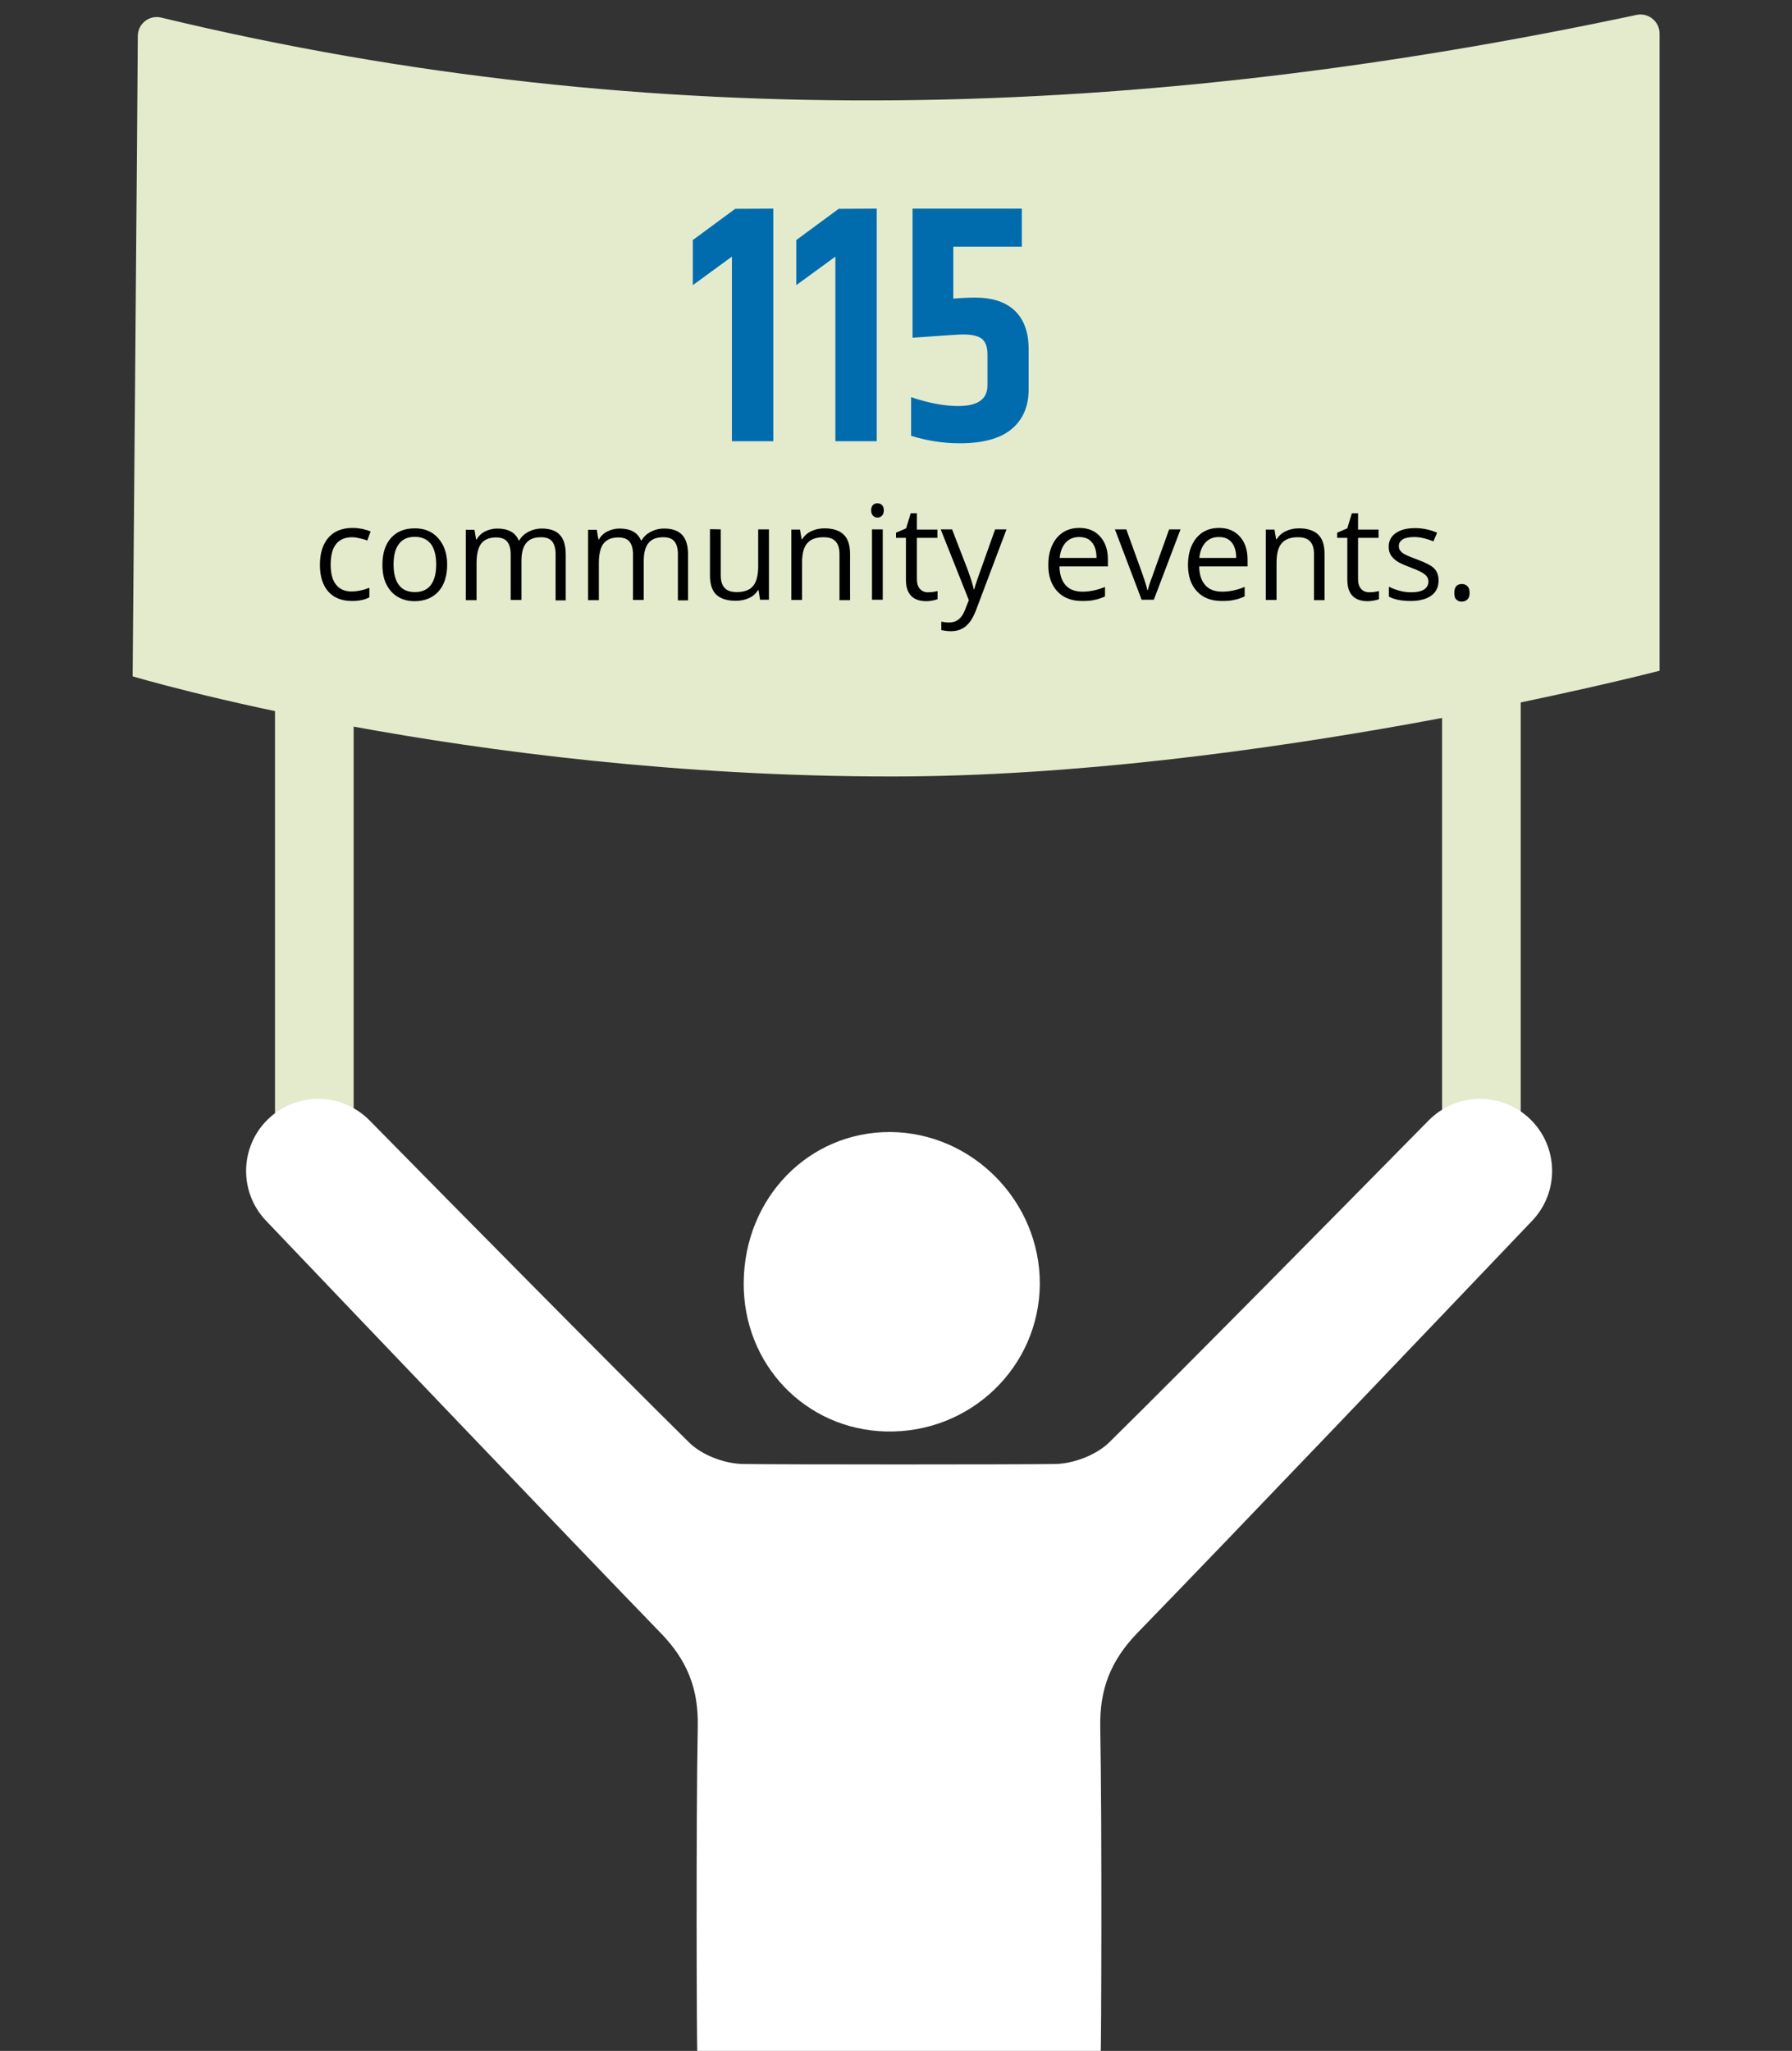
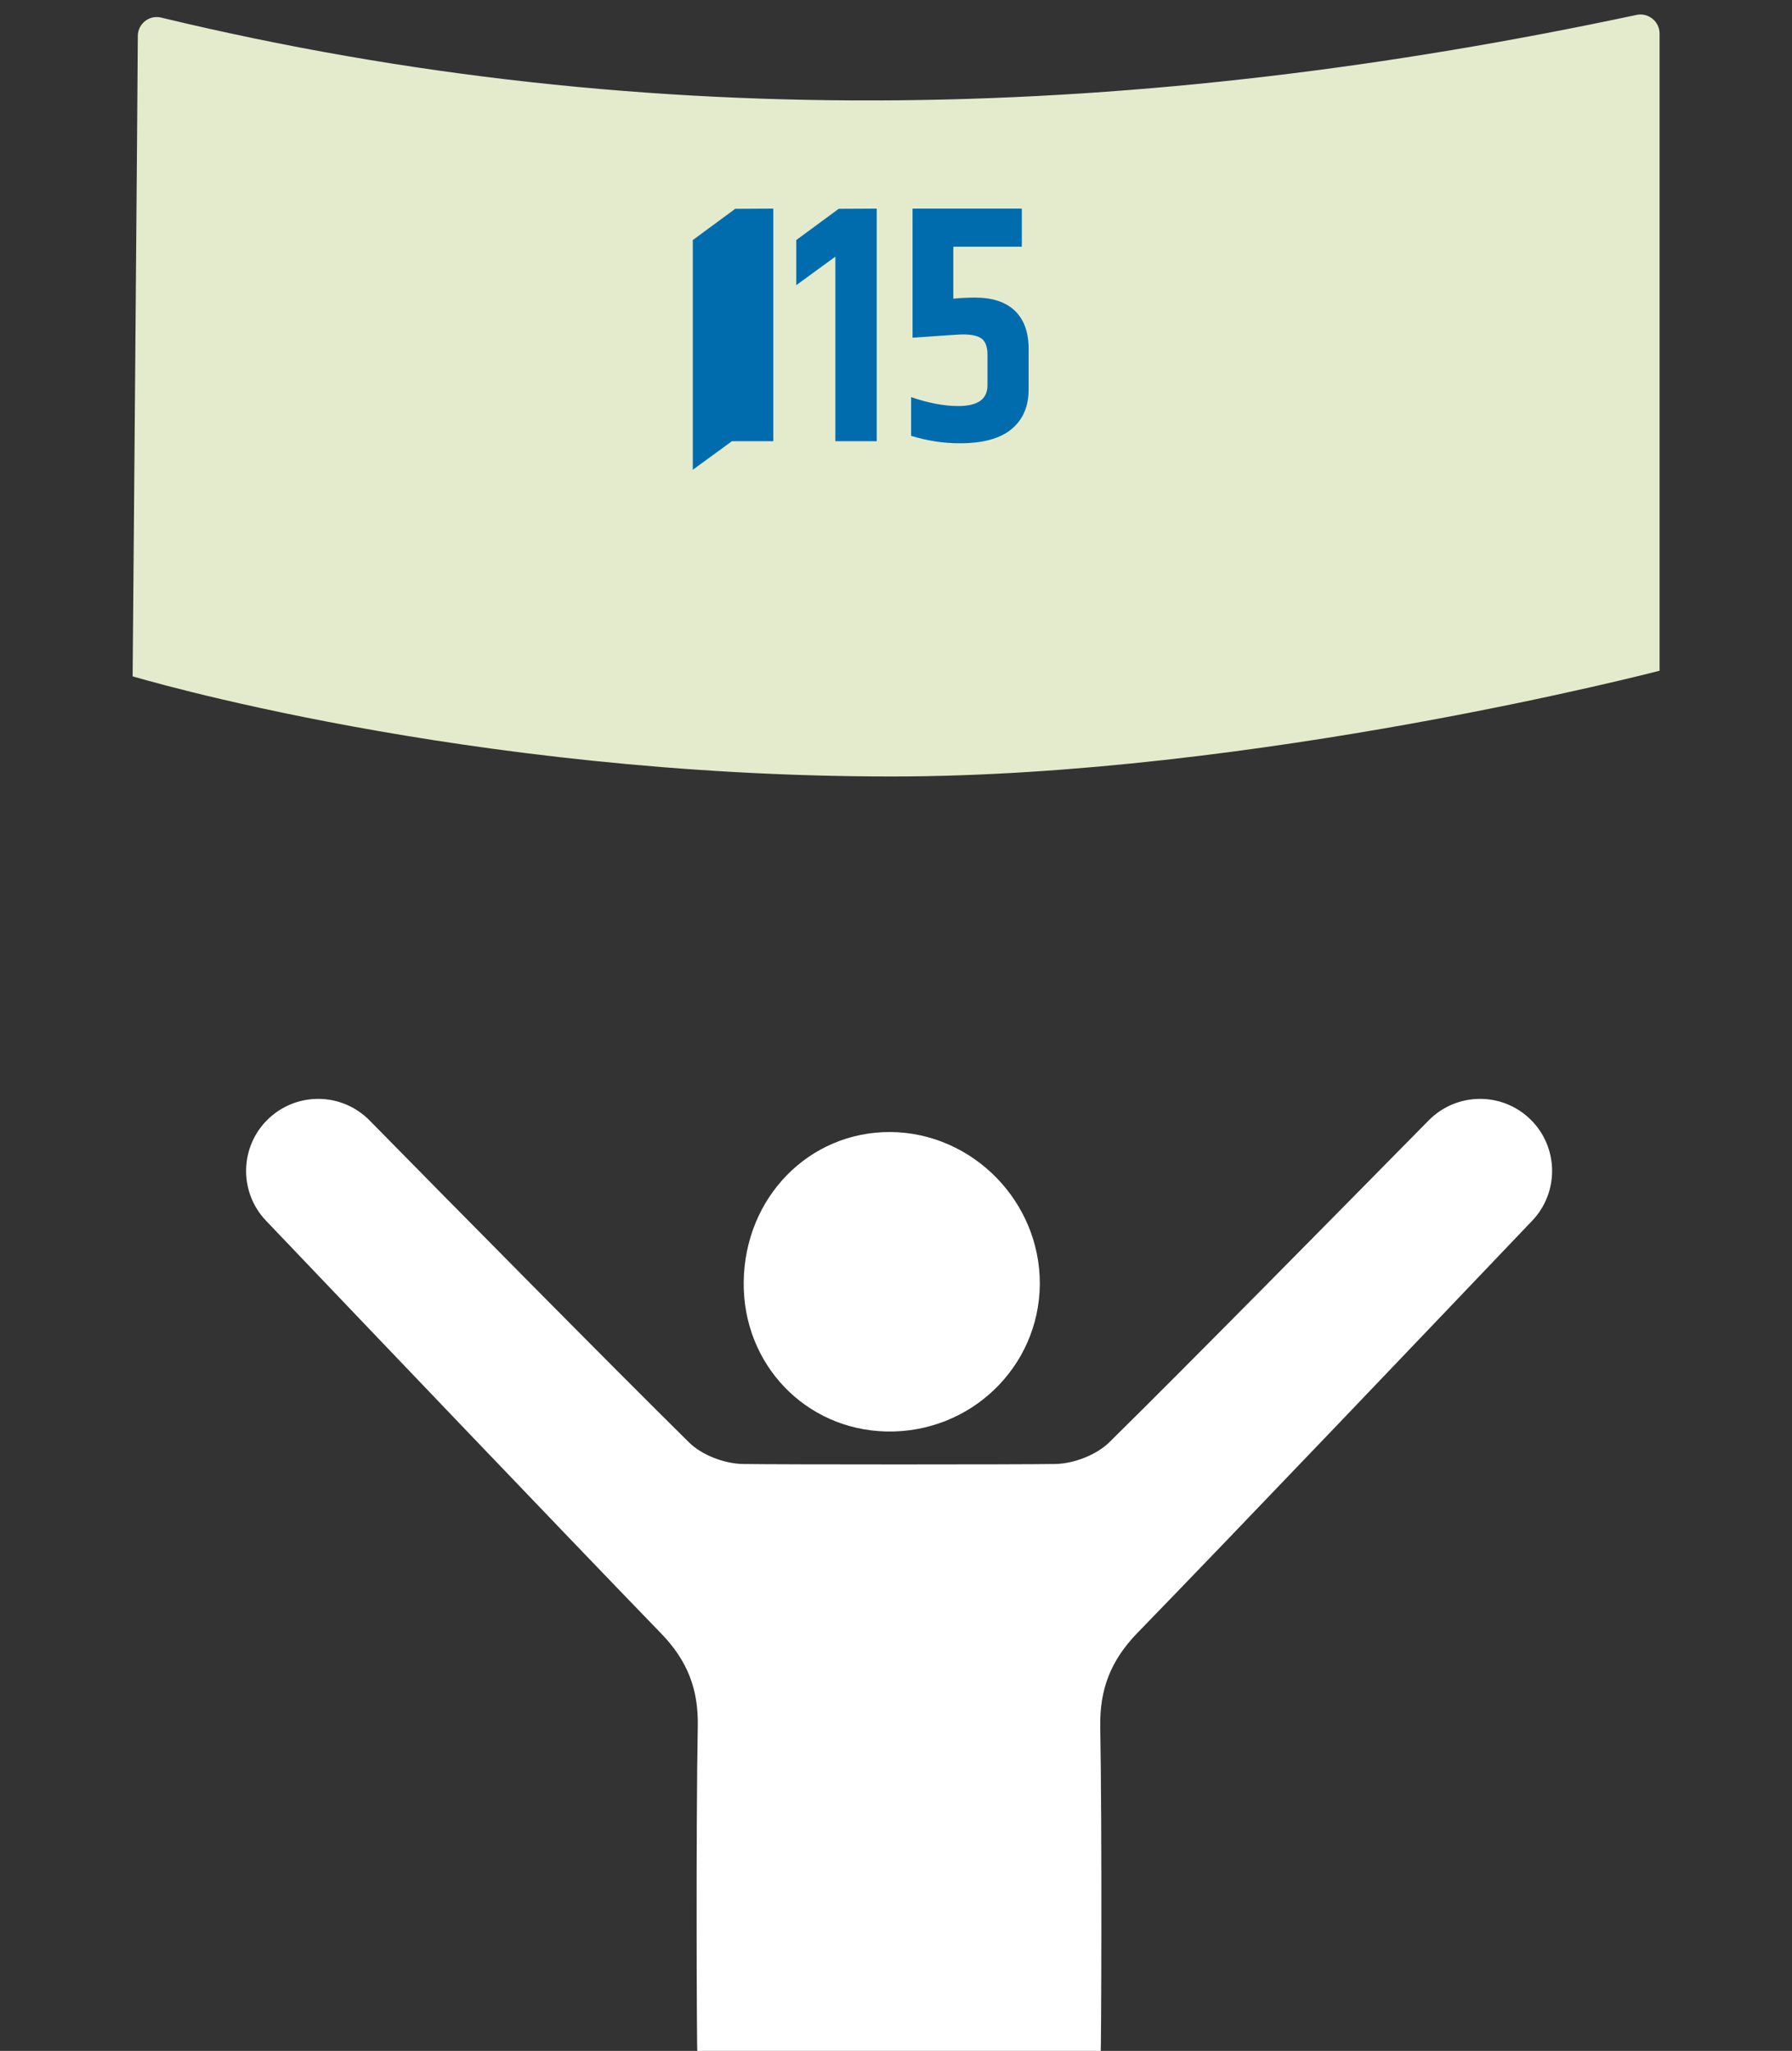
<svg xmlns="http://www.w3.org/2000/svg" id="Icons" viewBox="0 0 866 991">
  <rect x="0" y="0" width="866" height="991" fill="#333333" stroke="none" />
  <style>.st0{fill:#e4ebcd}.st1{fill:#FFF}.st2{enable-background:new}.st3{fill:#006cad}</style>
-   <path class="st0" d="M132.9 331.2h38v227h-38zM696.9 331.2h38v227h-38z" />
  <path class="st0" d="M802 324.1V16.2c0-5.8-5.4-10.2-11.1-9C552.4 58 316.6 66 77.9 8.5c-5.8-1.4-11.3 3-11.3 8.9 0 12-2.5 309.4-2.5 309.4S225 375.2 431 375.2c174.9 0 371-51.1 371-51.1z" />
  <path class="st1" d="M428.3 691.7c40.6.9 73.9-31.1 74.2-71.2.2-39.9-32.5-73.2-72.2-73.5-39.4-.2-70.5 31.7-70.9 72.6-.4 39.6 29.8 71.2 68.9 72.1z" />
  <path class="st1" d="M739.6 540.9c-13.7-13.4-35.7-13.2-49.2.5-39.4 40-116.4 118.2-154.3 155.5-6.2 6.1-17.1 10.3-25.9 10.5-14.9.3-136.5.3-151.4 0-8.8-.2-19.7-4.3-25.9-10.5-37.9-37.4-115-115.5-154.3-155.5-13.5-13.7-35.4-13.9-49.2-.5-13.6 13.3-14 35.1-.9 48.9 45 47.2 142.5 149.4 190.9 199.4 12.9 13.3 18.2 27.1 17.8 45.2-.9 48.9-.5 155-.2 159.1.3 4.2 3.8 7.5 8 7.5H523.9c4.2 0 7.7-3.3 8-7.5.3-4.1.7-110.2-.2-159.1-.3-18.1 5-31.9 17.8-45.2 48.5-49.9 146-152.2 191-199.4 13.1-13.8 12.7-35.6-.9-48.9z" />
  <g class="st2">
-     <path class="st3" d="M373.7 100.8v112.4h-20V124l-18.9 13.8V116l20.5-15.1 18.4-.1zM423.7 100.8v112.4h-20V124l-18.9 13.8V116l20.5-15.1 18.4-.1zM441 100.8h52.8v18.4h-33.1v25.1c3.4-.3 6.9-.5 10.5-.5 8.4 0 14.8 2.1 19.3 6.4 4.4 4.3 6.6 10.4 6.6 18.5v19.4c0 8.2-2.7 14.6-8.2 19.2-5.5 4.6-13.8 6.9-25.1 6.9-7.9 0-15.7-1.2-23.5-3.6v-18.7c8.2 2.8 15.8 4.3 22.8 4.3 9.4 0 14.1-3.3 14.1-10v-14.8c0-3.5-.8-6-2.5-7.5s-4.8-2.3-9.3-2.3c-1.3 0-9.5.5-24.4 1.6v-62.4z" />
+     <path class="st3" d="M373.7 100.8v112.4h-20l-18.9 13.8V116l20.5-15.1 18.4-.1zM423.7 100.8v112.4h-20V124l-18.9 13.8V116l20.5-15.1 18.4-.1zM441 100.8h52.8v18.4h-33.1v25.1c3.4-.3 6.9-.5 10.5-.5 8.4 0 14.8 2.1 19.3 6.4 4.4 4.3 6.6 10.4 6.6 18.5v19.4c0 8.2-2.7 14.6-8.2 19.2-5.5 4.6-13.8 6.9-25.1 6.9-7.9 0-15.7-1.2-23.5-3.6v-18.7c8.2 2.8 15.8 4.3 22.8 4.3 9.4 0 14.1-3.3 14.1-10v-14.8c0-3.5-.8-6-2.5-7.5s-4.8-2.3-9.3-2.3c-1.3 0-9.5.5-24.4 1.6v-62.4z" />
  </g>
  <g class="st2">
-     <path d="M170.1 290.4c-4.9 0-8.7-1.5-11.4-4.5s-4.1-7.3-4.1-12.9c0-5.7 1.4-10.1 4.1-13.2 2.7-3.1 6.6-4.7 11.7-4.7 1.6 0 3.3.2 4.9.5 1.6.4 2.9.8 3.8 1.2l-1.6 4.4c-1.1-.5-2.4-.8-3.7-1.1-1.3-.3-2.5-.5-3.6-.5-6.9 0-10.4 4.4-10.4 13.2 0 4.2.8 7.4 2.5 9.6s4.2 3.4 7.5 3.4c2.8 0 5.7-.6 8.7-1.8v4.6c-2.1 1.2-5 1.8-8.4 1.8zM216.1 272.8c0 5.5-1.4 9.9-4.2 13s-6.7 4.7-11.6 4.7c-3 0-5.7-.7-8.1-2.1-2.4-1.4-4.2-3.5-5.5-6.1s-1.9-5.8-1.9-9.4c0-5.5 1.4-9.9 4.2-13s6.6-4.6 11.5-4.6c4.8 0 8.5 1.6 11.3 4.8s4.3 7.3 4.3 12.7zm-25.9 0c0 4.3.9 7.7 2.6 9.9 1.7 2.3 4.3 3.4 7.7 3.4s5.9-1.1 7.7-3.4c1.7-2.3 2.6-5.6 2.6-10 0-4.3-.9-7.6-2.6-9.9-1.8-2.2-4.3-3.4-7.7-3.4s-5.9 1.1-7.6 3.3c-1.9 2.4-2.7 5.7-2.7 10.1zM268.5 289.8v-22.1c0-2.7-.6-4.7-1.7-6.1s-3-2-5.4-2c-3.2 0-5.6.9-7.1 2.8-1.5 1.8-2.3 4.7-2.3 8.5v19h-5.2v-22.1c0-2.7-.6-4.7-1.7-6.1-1.2-1.4-3-2-5.4-2-3.2 0-5.6 1-7.1 2.9s-2.3 5.1-2.3 9.5V290h-5.2v-34h4.2l.8 4.7h.2c1-1.7 2.3-3 4.1-3.9s3.8-1.4 5.9-1.4c5.3 0 8.8 1.9 10.4 5.8h.2c1-1.8 2.5-3.2 4.4-4.2 1.9-1 4.1-1.6 6.6-1.6 3.8 0 6.7 1 8.6 3s2.9 5.1 2.9 9.5v22.2h-4.9v-.3zM327.6 289.8v-22.1c0-2.7-.6-4.7-1.7-6.1s-3-2-5.4-2c-3.2 0-5.6.9-7.1 2.8-1.5 1.8-2.3 4.7-2.3 8.5v19h-5.2v-22.1c0-2.7-.6-4.7-1.7-6.1-1.2-1.4-3-2-5.4-2-3.2 0-5.6 1-7.1 2.9s-2.3 5.1-2.3 9.5V290h-5.2v-34h4.2l.8 4.7h.2c1-1.7 2.3-3 4.1-3.9 1.8-.9 3.8-1.4 5.9-1.4 5.3 0 8.8 1.9 10.4 5.8h.2c1-1.8 2.5-3.2 4.4-4.2s4.1-1.6 6.6-1.6c3.8 0 6.7 1 8.6 3s2.9 5.1 2.9 9.5v22.2h-4.9v-.3zM348.3 255.8v22.1c0 2.8.6 4.8 1.9 6.2 1.3 1.4 3.2 2 5.9 2 3.6 0 6.2-1 7.8-2.9s2.5-5.1 2.5-9.5v-17.9h5.2v34h-4.3l-.7-4.6h-.3c-1.1 1.7-2.5 3-4.4 3.8-1.9.9-4 1.3-6.4 1.3-4.1 0-7.2-1-9.3-2.9-2.1-2-3.1-5.1-3.1-9.4v-22.3l5.2.1zM405.7 289.8v-22c0-2.8-.6-4.8-1.9-6.2-1.3-1.4-3.2-2-5.9-2-3.6 0-6.2 1-7.8 2.9-1.7 1.9-2.5 5.1-2.5 9.5v17.9h-5.2v-34h4.2l.8 4.7h.2c1.1-1.7 2.5-3 4.4-3.9s4-1.4 6.4-1.4c4.1 0 7.2 1 9.3 3s3.1 5.1 3.1 9.5V290h-5.1v-.2zM421 246.6c0-1.2.3-2 .9-2.6s1.3-.8 2.2-.8c.8 0 1.5.3 2.1.8.6.6.9 1.4.9 2.6s-.3 2-.9 2.6-1.3.9-2.1.9c-.9 0-1.6-.3-2.2-.9s-.9-1.5-.9-2.6zm5.6 43.2h-5.2v-34h5.2v34zM448.5 286.2c.9 0 1.8-.1 2.6-.2s1.5-.3 2-.4v3.9c-.6.3-1.4.5-2.5.7s-2.1.3-2.9.3c-6.6 0-9.9-3.5-9.9-10.4v-20.2H433v-2.5l4.9-2.1 2.2-7.3h3v7.9h9.9v4h-9.9v20c0 2 .5 3.6 1.5 4.7s2.2 1.6 3.9 1.6zM454.6 255.8h5.5l7.5 19.4c1.6 4.4 2.6 7.6 3 9.6h.2c.3-1.1.8-2.9 1.7-5.4.9-2.6 3.7-10.4 8.4-23.6h5.5l-14.6 38.7c-1.4 3.8-3.1 6.5-5.1 8.1-1.9 1.6-4.3 2.4-7.1 2.4-1.6 0-3.1-.2-4.7-.5v-4.1c1.1.2 2.4.4 3.8.4 3.5 0 6.1-2 7.6-6l1.9-4.8-13.6-34.2zM522.9 290.4c-5 0-9-1.5-11.9-4.6s-4.4-7.3-4.4-12.8 1.4-9.8 4.1-13.1c2.7-3.2 6.3-4.8 10.9-4.8 4.3 0 7.6 1.4 10.1 4.2s3.7 6.5 3.7 11.1v3.3H512c.1 4 1.1 7 3 9.1s4.6 3.1 8.1 3.1c3.7 0 7.3-.8 10.9-2.3v4.6c-1.8.8-3.5 1.4-5.2 1.7-1.6.4-3.6.5-5.9.5zm-1.4-30.9c-2.7 0-4.9.9-6.5 2.7-1.6 1.8-2.6 4.2-2.9 7.4h17.8c0-3.2-.7-5.7-2.2-7.5-1.4-1.8-3.5-2.6-6.2-2.6zM551.7 289.8l-12.9-34h5.5l7.3 20.2c1.7 4.7 2.6 7.8 2.9 9.2h.2c.2-1.1.9-3.4 2.2-6.8 1.2-3.4 3.9-11 8.1-22.6h5.5l-12.9 34h-5.9zM590.4 290.4c-5 0-9-1.5-11.9-4.6s-4.4-7.3-4.4-12.8 1.4-9.8 4.1-13.1c2.7-3.2 6.3-4.8 10.9-4.8 4.3 0 7.6 1.4 10.1 4.2s3.7 6.5 3.7 11.1v3.3h-23.4c.1 4 1.1 7 3 9.1s4.6 3.1 8.1 3.1c3.7 0 7.3-.8 10.9-2.3v4.6c-1.8.8-3.5 1.4-5.2 1.7-1.6.4-3.6.5-5.9.5zm-1.4-30.9c-2.7 0-4.9.9-6.5 2.7-1.6 1.8-2.6 4.2-2.9 7.4h17.8c0-3.2-.7-5.7-2.2-7.5-1.4-1.8-3.5-2.6-6.2-2.6zM635 289.8v-22c0-2.8-.6-4.8-1.9-6.2-1.3-1.4-3.2-2-5.9-2-3.6 0-6.2 1-7.8 2.9-1.7 1.9-2.5 5.1-2.5 9.5v17.9h-5.2v-34h4.2l.8 4.7h.2c1.1-1.7 2.5-3 4.4-3.9s4-1.4 6.4-1.4c4.1 0 7.2 1 9.3 3s3.1 5.1 3.1 9.5V290H635v-.2zM661.8 286.2c.9 0 1.8-.1 2.6-.2s1.5-.3 2-.4v3.9c-.6.3-1.4.5-2.5.7s-2.1.3-2.9.3c-6.6 0-9.9-3.5-9.9-10.4v-20.2h-4.9v-2.5l4.9-2.1 2.2-7.3h3v7.9h9.9v4h-9.9v20c0 2 .5 3.6 1.5 4.7s2.3 1.6 4 1.6zM695.2 280.5c0 3.2-1.2 5.6-3.5 7.3-2.4 1.7-5.7 2.6-9.9 2.6-4.5 0-8-.7-10.6-2.1v-4.8c1.6.8 3.4 1.5 5.3 2s3.7.7 5.4.7c2.7 0 4.8-.4 6.2-1.3s2.2-2.2 2.2-3.9c0-1.3-.6-2.5-1.7-3.4s-3.4-2.1-6.7-3.3c-3.2-1.2-5.4-2.2-6.8-3.1-1.3-.9-2.3-1.9-3-3s-1-2.5-1-4c0-2.8 1.1-5 3.4-6.6 2.3-1.6 5.3-2.4 9.3-2.4 3.7 0 7.2.7 10.7 2.2l-1.8 4.2c-3.4-1.4-6.5-2.1-9.3-2.1-2.4 0-4.3.4-5.5 1.1-1.2.8-1.9 1.8-1.9 3.2 0 .9.2 1.7.7 2.3s1.2 1.3 2.3 1.8c1 .6 3 1.4 6 2.5 4 1.5 6.8 2.9 8.2 4.4s2 3.5 2 5.7zM702.8 286.5c0-1.4.3-2.4.9-3.2.6-.7 1.5-1.1 2.7-1.1s2.1.4 2.8 1.1 1 1.8 1 3.2c0 1.3-.3 2.4-1 3.1s-1.6 1.1-2.8 1.1c-1.1 0-1.9-.3-2.6-1-.7-.6-1-1.7-1-3.2z" />
-   </g>
+     </g>
</svg>